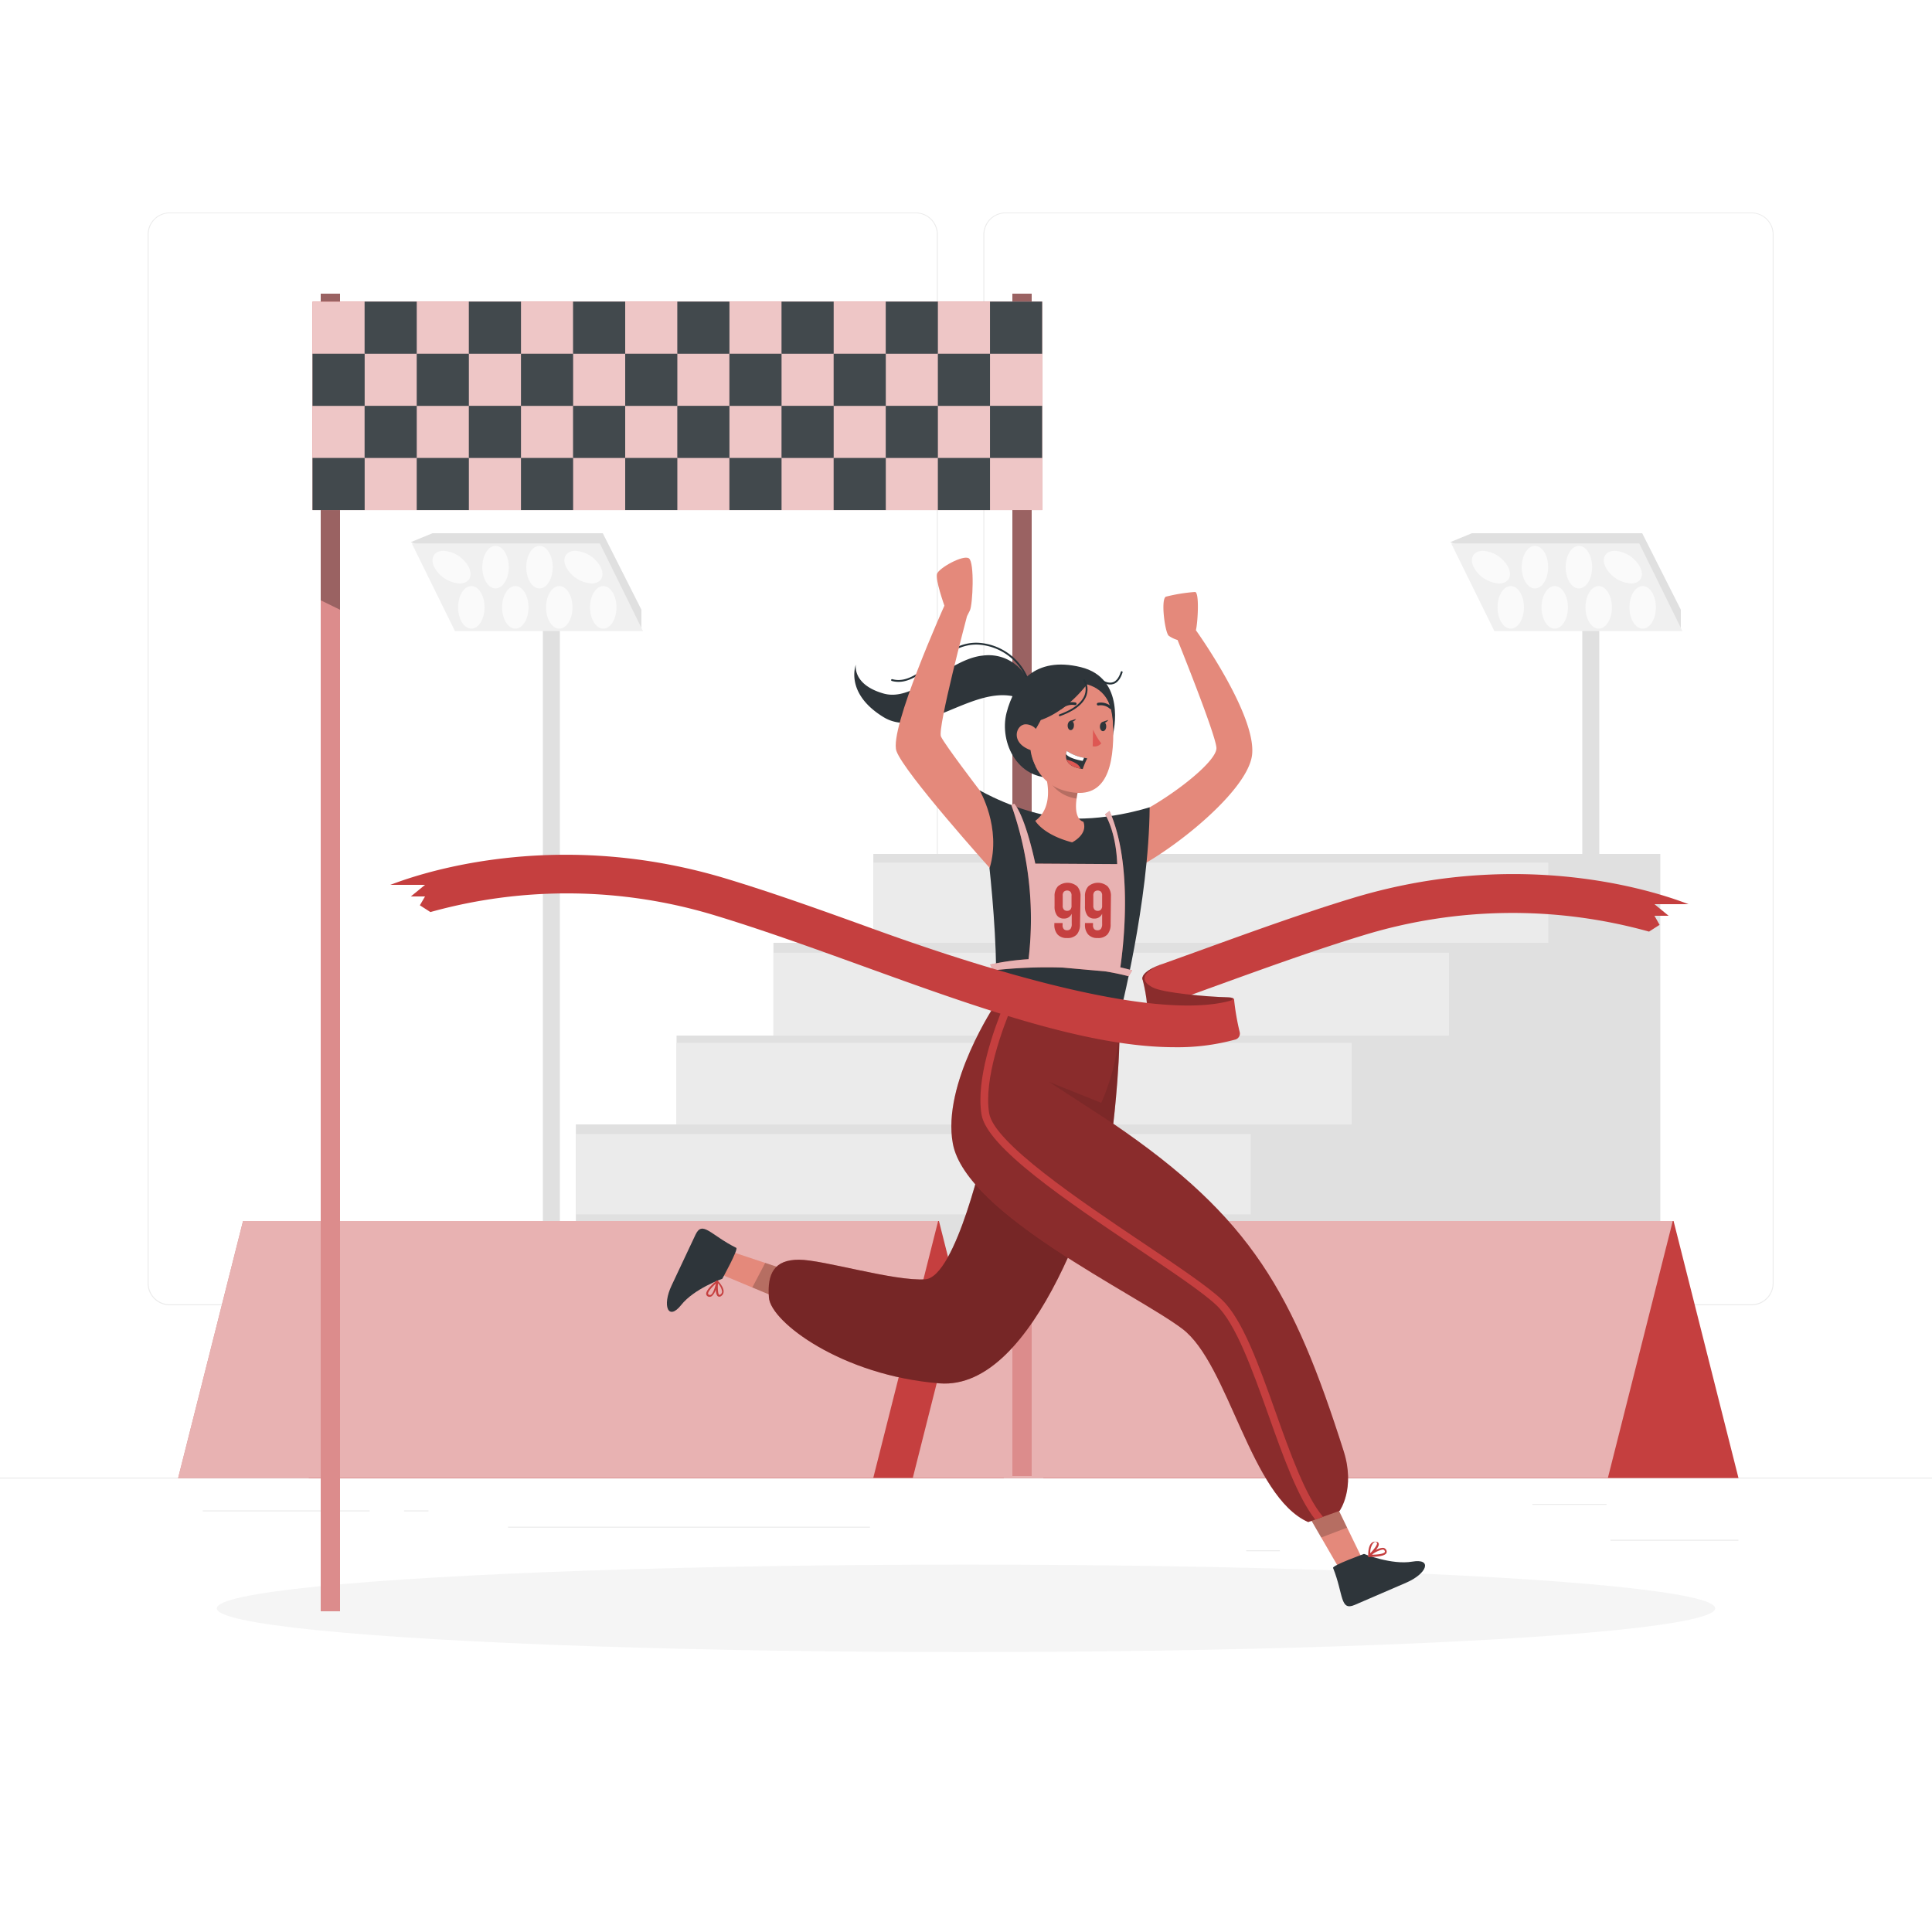
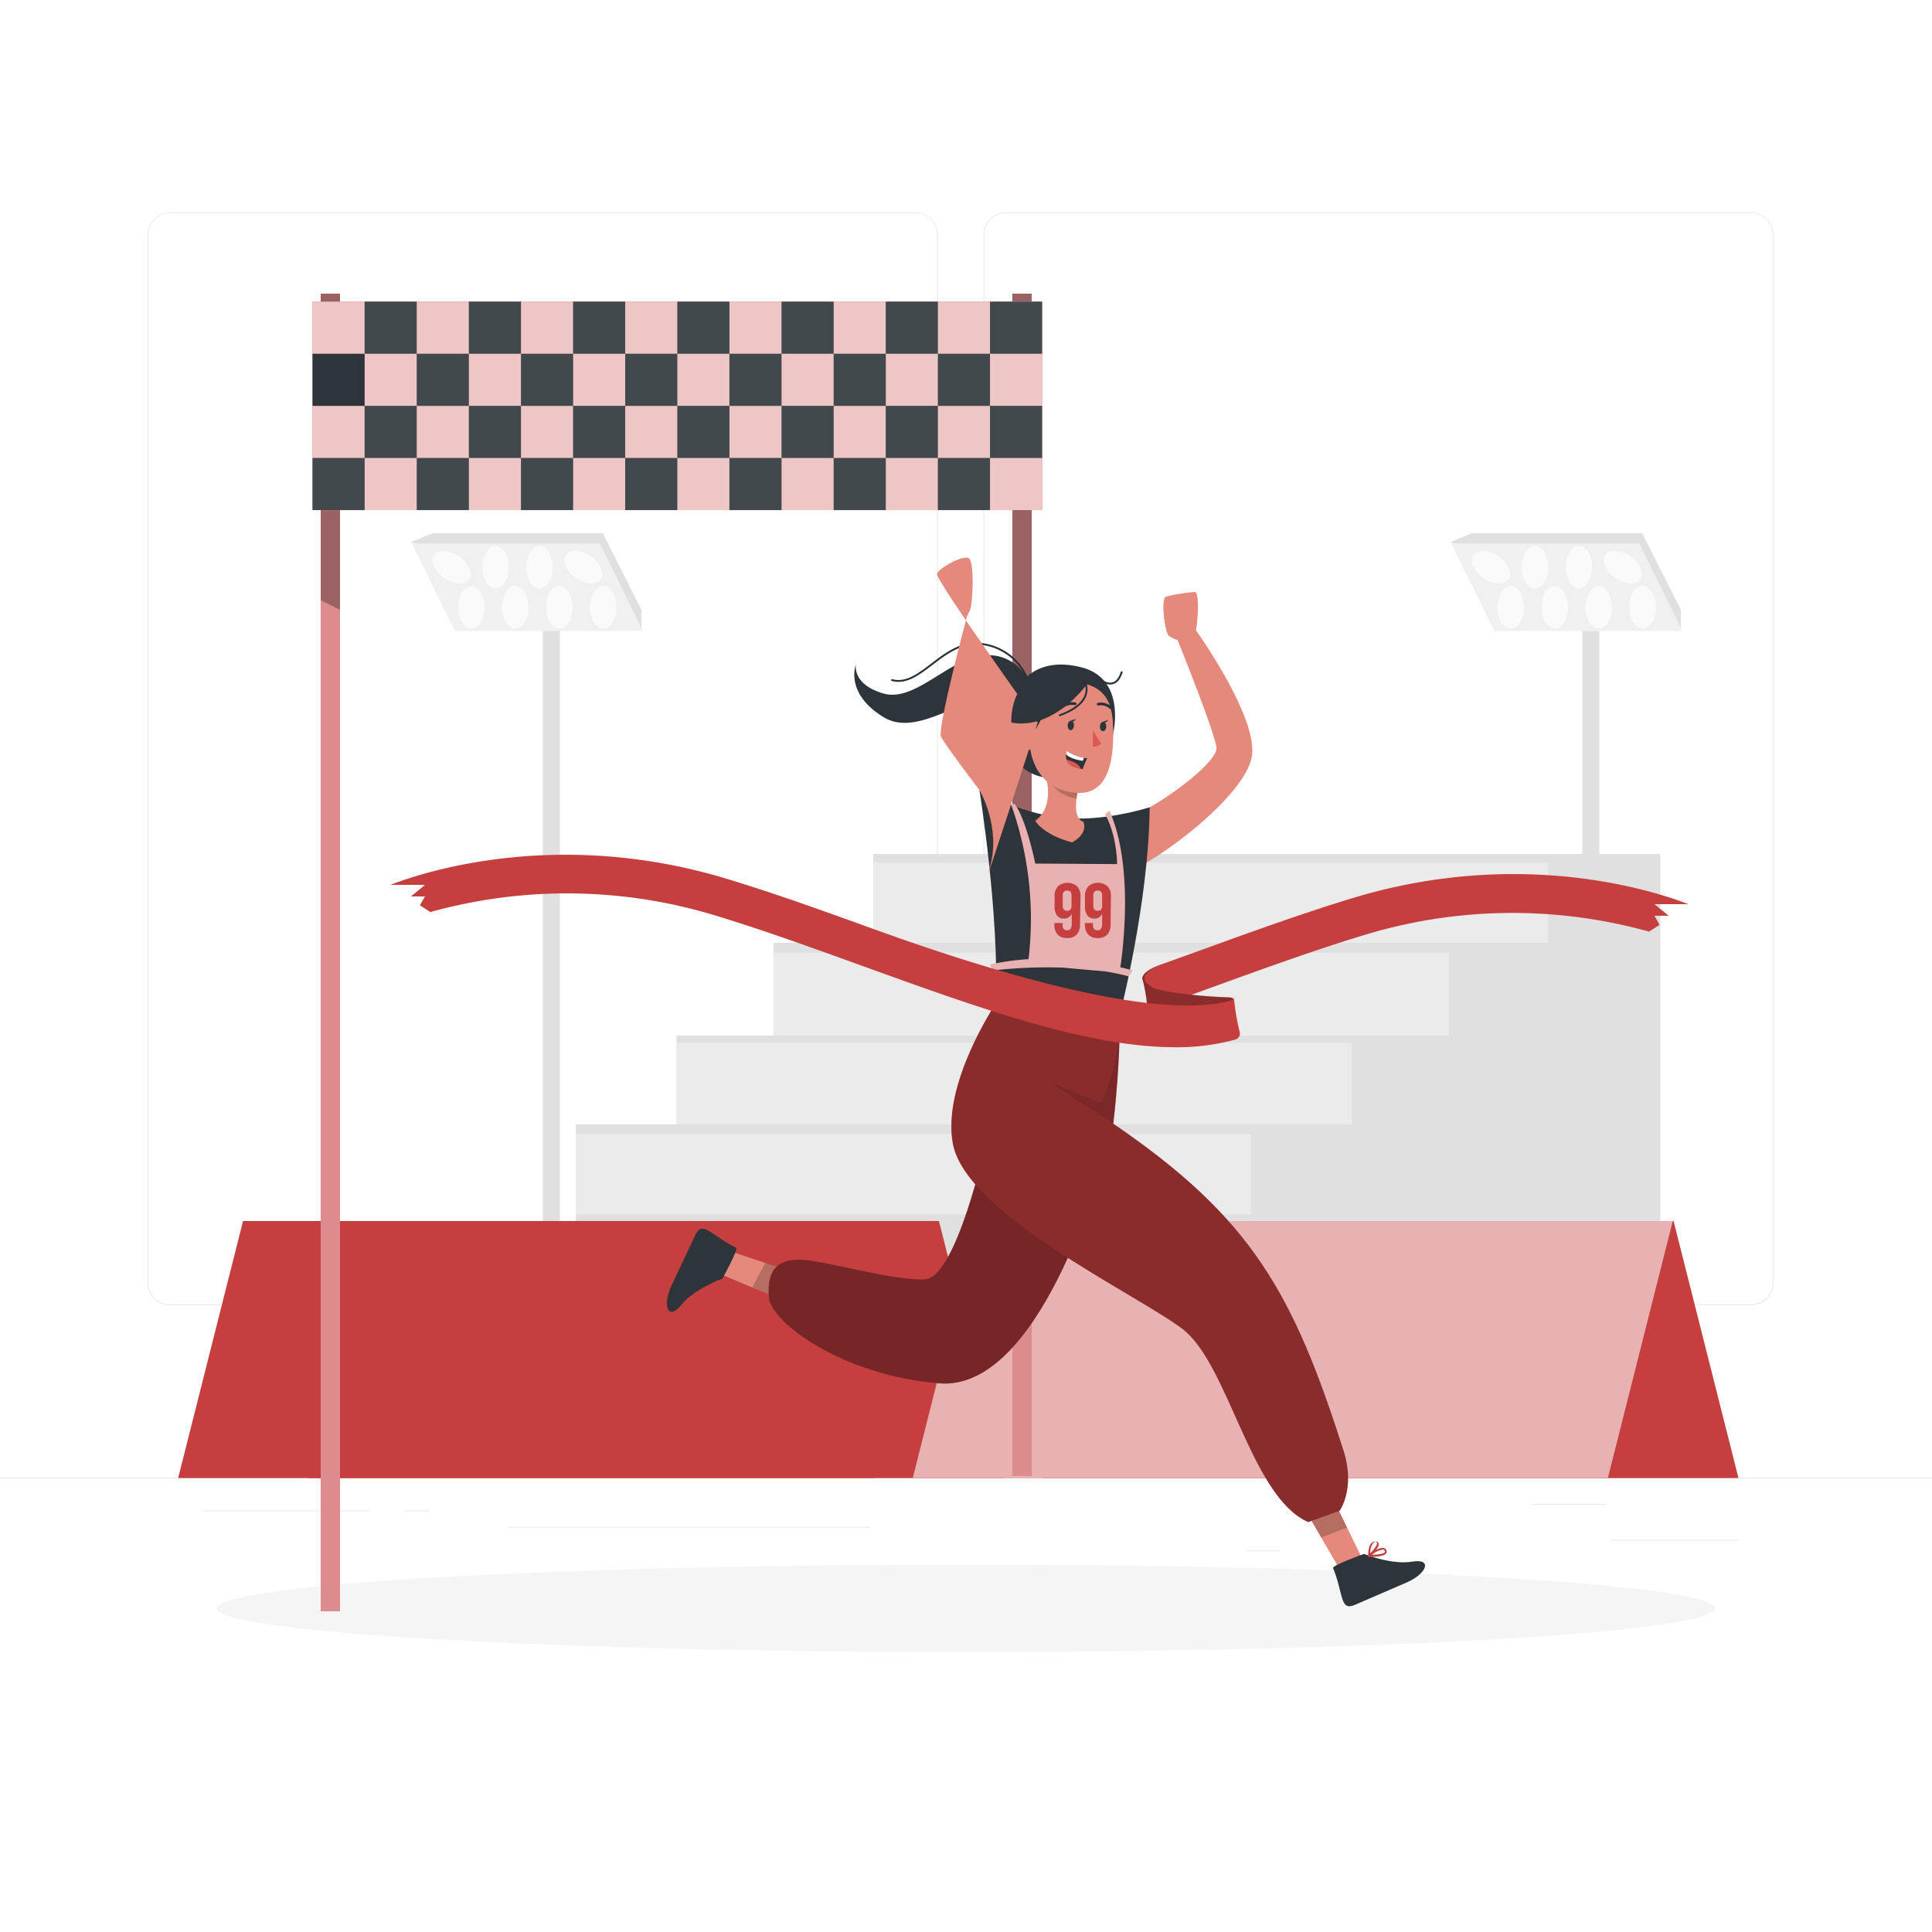
<svg xmlns="http://www.w3.org/2000/svg" class="animated" id="freepik_stories-finish-line" viewBox="0 0 500 500" version="1.1">
  <style>svg#freepik_stories-finish-line:not(.animated) .animable {opacity: 0;}svg#freepik_stories-finish-line.animated #freepik--background-complete--inject-10 {animation: 1s 1 forwards cubic-bezier(.36,-0.01,.5,1.38) zoomOut;animation-delay: 0s;}svg#freepik_stories-finish-line.animated #freepik--Shadow--inject-10 {animation: 1s 1 forwards cubic-bezier(.36,-0.01,.5,1.38) lightSpeedLeft;animation-delay: 0s;}svg#freepik_stories-finish-line.animated #freepik--Banner--inject-10 {animation: 1s 1 forwards cubic-bezier(.36,-0.01,.5,1.38) zoomIn;animation-delay: 0s;}svg#freepik_stories-finish-line.animated #freepik--Finish--inject-10 {animation: 1s 1 forwards cubic-bezier(.36,-0.01,.5,1.38) fadeIn;animation-delay: 0s;}svg#freepik_stories-finish-line.animated #freepik--Character--inject-10 {animation: 1s 1 forwards cubic-bezier(.36,-0.01,.5,1.38) lightSpeedLeft;animation-delay: 0s;}svg#freepik_stories-finish-line.animated #freepik--Ribbon--inject-10 {animation: 1s 1 forwards cubic-bezier(.36,-0.01,.5,1.38) slideUp;animation-delay: 0s;}            @keyframes zoomOut {                0% {                    opacity: 0;                    transform: scale(1.5);                }                100% {                    opacity: 1;                    transform: scale(1);                }            }                    @keyframes lightSpeedLeft {              from {                transform: translate3d(-50%, 0, 0) skewX(20deg);                opacity: 0;              }              60% {                transform: skewX(-10deg);                opacity: 1;              }              80% {                transform: skewX(2deg);              }              to {                opacity: 1;                transform: translate3d(0, 0, 0);              }            }                    @keyframes zoomIn {                0% {                    opacity: 0;                    transform: scale(0.5);                }                100% {                    opacity: 1;                    transform: scale(1);                }            }                    @keyframes fadeIn {                0% {                    opacity: 0;                }                100% {                    opacity: 1;                }            }                    @keyframes slideUp {                0% {                    opacity: 0;                    transform: translateY(30px);                }                100% {                    opacity: 1;                    transform: inherit;                }            }        </style>
  <g id="freepik--background-complete--inject-10" class="animable" style="transform-origin: 250px 228.23px;">
    <rect y="382.4" width="500" height="0.25" style="fill: rgb(235, 235, 235); transform-origin: 250px 382.525px;" id="elf5uhomtscnq" class="animable" />
    <rect x="416.78" y="398.49" width="33.12" height="0.25" style="fill: rgb(235, 235, 235); transform-origin: 433.34px 398.615px;" id="elx4ss12fusvi" class="animable" />
    <rect x="322.53" y="401.21" width="8.69" height="0.25" style="fill: rgb(235, 235, 235); transform-origin: 326.875px 401.335px;" id="el72amg6x8805" class="animable" />
    <rect x="396.59" y="389.21" width="19.19" height="0.25" style="fill: rgb(235, 235, 235); transform-origin: 406.185px 389.335px;" id="eldlnea2m8dv" class="animable" />
    <rect x="52.46" y="390.89" width="43.19" height="0.25" style="fill: rgb(235, 235, 235); transform-origin: 74.055px 391.015px;" id="elul11iizdvbj" class="animable" />
    <rect x="104.56" y="390.89" width="6.33" height="0.25" style="fill: rgb(235, 235, 235); transform-origin: 107.725px 391.015px;" id="elf6ehuu055d4" class="animable" />
    <rect x="131.47" y="395.11" width="93.68" height="0.25" style="fill: rgb(235, 235, 235); transform-origin: 178.31px 395.235px;" id="el40c447bndrm" class="animable" />
    <path d="M237,337.8H43.91a5.71,5.71,0,0,1-5.7-5.71V60.66A5.71,5.71,0,0,1,43.91,55H237a5.71,5.71,0,0,1,5.71,5.71V332.09A5.71,5.71,0,0,1,237,337.8ZM43.91,55.2a5.46,5.46,0,0,0-5.45,5.46V332.09a5.46,5.46,0,0,0,5.45,5.46H237a5.47,5.47,0,0,0,5.46-5.46V60.66A5.47,5.47,0,0,0,237,55.2Z" style="fill: rgb(235, 235, 235); transform-origin: 140.46px 196.4px;" id="elkhmfdupipw" class="animable" />
    <path d="M453.31,337.8H260.21a5.72,5.72,0,0,1-5.71-5.71V60.66A5.72,5.72,0,0,1,260.21,55h193.1A5.71,5.71,0,0,1,459,60.66V332.09A5.71,5.71,0,0,1,453.31,337.8ZM260.21,55.2a5.47,5.47,0,0,0-5.46,5.46V332.09a5.47,5.47,0,0,0,5.46,5.46h193.1a5.47,5.47,0,0,0,5.46-5.46V60.66a5.47,5.47,0,0,0-5.46-5.46Z" style="fill: rgb(235, 235, 235); transform-origin: 356.75px 196.4px;" id="elxc0ze0d90l9" class="animable" />
    <polygon points="375.31 140.31 380.93 138 425 138 435 157.8 435 163 375.31 140.31" style="fill: rgb(224, 224, 224); transform-origin: 405.155px 150.5px;" id="el21h83evlh8mi" class="animable" />
    <rect x="409.49" y="155.36" width="4.4" height="164.31" style="fill: rgb(224, 224, 224); transform-origin: 411.69px 237.515px;" id="elns2zmaf1eb8" class="animable" />
    <polygon points="435.41 163.32 386.74 163.32 375.57 140.64 424.24 140.64 435.41 163.32" style="fill: rgb(240, 240, 240); transform-origin: 405.49px 151.98px;" id="elr8xc4l3f8j9" class="animable" />
    <path d="M390.32,146.78c1.15,2.33.08,4.22-2.38,4.22a8.07,8.07,0,0,1-6.55-4.22c-1.14-2.33-.08-4.22,2.39-4.22A8,8,0,0,1,390.32,146.78Z" style="fill: rgb(250, 250, 250); transform-origin: 385.857px 146.78px;" id="el8zefe4bknbo" class="animable" />
    <g id="el3znq60uht3a">
      <ellipse cx="397.24" cy="146.78" rx="3.42" ry="5.51" style="fill: rgb(250, 250, 250); transform-origin: 397.24px 146.78px; transform: rotate(-55.196deg);" class="animable" />
    </g>
    <g id="elb6gvl1h7lp5">
      <ellipse cx="408.62" cy="146.78" rx="3.42" ry="5.51" style="fill: rgb(250, 250, 250); transform-origin: 408.62px 146.78px; transform: rotate(-55.09deg);" class="animable" />
    </g>
    <path d="M424.46,146.78c1.15,2.33.08,4.22-2.38,4.22a8.07,8.07,0,0,1-6.55-4.22c-1.14-2.33-.08-4.22,2.39-4.22A8,8,0,0,1,424.46,146.78Z" style="fill: rgb(250, 250, 250); transform-origin: 419.997px 146.78px;" id="elms314nuwsmh" class="animable" />
    <g id="elvy7spq6jxp">
      <ellipse cx="390.98" cy="157.18" rx="3.42" ry="5.51" style="fill: rgb(250, 250, 250); transform-origin: 390.98px 157.18px; transform: rotate(-55.09deg);" class="animable" />
    </g>
    <g id="elgsqtm52u0ue">
      <ellipse cx="402.36" cy="157.18" rx="3.42" ry="5.51" style="fill: rgb(250, 250, 250); transform-origin: 402.36px 157.18px; transform: rotate(-55.09deg);" class="animable" />
    </g>
    <g id="el98rse0jyaik">
      <ellipse cx="413.74" cy="157.18" rx="3.42" ry="5.51" style="fill: rgb(250, 250, 250); transform-origin: 413.74px 157.18px; transform: rotate(-55.09deg);" class="animable" />
    </g>
    <g id="el6n60tfzt3vp">
      <ellipse cx="425.12" cy="157.18" rx="3.42" ry="5.51" style="fill: rgb(250, 250, 250); transform-origin: 425.12px 157.18px; transform: rotate(-55.09deg);" class="animable" />
    </g>
    <polygon points="106.31 140.31 111.93 138 156 138 166 157.8 166 163 106.31 140.31" style="fill: rgb(224, 224, 224); transform-origin: 136.155px 150.5px;" id="ell60xo2q8kd" class="animable" />
    <rect x="140.49" y="155.36" width="4.4" height="164.31" style="fill: rgb(224, 224, 224); transform-origin: 142.69px 237.515px;" id="elel95cp2qse" class="animable" />
    <polygon points="166.41 163.32 117.74 163.32 106.57 140.64 155.24 140.64 166.41 163.32" style="fill: rgb(240, 240, 240); transform-origin: 136.49px 151.98px;" id="elewsuz9jxe2c" class="animable" />
    <path d="M121.32,146.78c1.15,2.33.08,4.22-2.38,4.22a8.07,8.07,0,0,1-6.55-4.22c-1.14-2.33-.08-4.22,2.39-4.22A8,8,0,0,1,121.32,146.78Z" style="fill: rgb(250, 250, 250); transform-origin: 116.857px 146.78px;" id="elzcl7z0v05sk" class="animable" />
    <g id="eldpyx1dfyir">
      <ellipse cx="128.24" cy="146.78" rx="3.42" ry="5.51" style="fill: rgb(250, 250, 250); transform-origin: 128.24px 146.78px; transform: rotate(-55.196deg);" class="animable" />
    </g>
    <g id="els9j4f25nu5r">
      <ellipse cx="139.62" cy="146.78" rx="3.42" ry="5.51" style="fill: rgb(250, 250, 250); transform-origin: 139.62px 146.78px; transform: rotate(-55.09deg);" class="animable" />
    </g>
    <path d="M155.46,146.78c1.15,2.33.08,4.22-2.38,4.22a8.07,8.07,0,0,1-6.55-4.22c-1.14-2.33-.08-4.22,2.39-4.22A8,8,0,0,1,155.46,146.78Z" style="fill: rgb(250, 250, 250); transform-origin: 150.997px 146.78px;" id="elynyf8xdo0wo" class="animable" />
    <g id="elia1d0ss324g">
      <ellipse cx="121.98" cy="157.18" rx="3.42" ry="5.51" style="fill: rgb(250, 250, 250); transform-origin: 121.98px 157.18px; transform: rotate(-55.09deg);" class="animable" />
    </g>
    <g id="el57u6fl37snw">
      <ellipse cx="133.36" cy="157.18" rx="3.42" ry="5.51" style="fill: rgb(250, 250, 250); transform-origin: 133.36px 157.18px; transform: rotate(-55.09deg);" class="animable" />
    </g>
    <g id="el2w4d4uqdvkd">
      <ellipse cx="144.74" cy="157.18" rx="3.42" ry="5.51" style="fill: rgb(250, 250, 250); transform-origin: 144.74px 157.18px; transform: rotate(-55.09deg);" class="animable" />
    </g>
    <g id="el4zkdhoye0b3">
      <ellipse cx="156.12" cy="157.18" rx="3.42" ry="5.51" style="fill: rgb(250, 250, 250); transform-origin: 156.12px 157.18px; transform: rotate(-55.09deg);" class="animable" />
    </g>
    <polygon points="429.69 221 226.02 221 226.02 244 200.17 244 200.17 268 175.09 268 175.09 291 149.02 291 149.02 367 429.69 367 429.69 221" style="fill: rgb(224, 224, 224); transform-origin: 289.355px 294px;" id="eltynegy2k9io" class="animable" />
    <rect x="226.02" y="223.23" width="174.67" height="20.77" style="fill: rgb(235, 235, 235); transform-origin: 313.355px 233.615px;" id="eljrxrcsu3rx" class="animable" />
    <rect x="200.17" y="246.56" width="174.82" height="21.45" style="fill: rgb(235, 235, 235); transform-origin: 287.58px 257.285px;" id="elb2sm5by9jiw" class="animable" />
    <rect x="175.09" y="269.89" width="174.73" height="21.12" style="fill: rgb(235, 235, 235); transform-origin: 262.455px 280.45px;" id="el60mtubapb3h" class="animable" />
    <rect x="149.02" y="293.5" width="174.67" height="20.77" style="fill: rgb(235, 235, 235); transform-origin: 236.355px 303.885px;" id="eloan28s2ymp" class="animable" />
  </g>
  <g id="freepik--Shadow--inject-10" class="animable" style="transform-origin: 250px 416.24px;">
    <ellipse id="freepik--path--inject-10" cx="250" cy="416.24" rx="193.89" ry="11.32" style="fill: rgb(245, 245, 245); transform-origin: 250px 416.24px;" class="animable" />
  </g>
  <g id="freepik--Banner--inject-10" class="animable" style="transform-origin: 248.01px 349.26px;">
    <polygon points="259.8 382.52 79.91 382.52 63.12 316 243 316 259.8 382.52" style="fill: rgb(197, 63, 63); transform-origin: 161.46px 349.26px;" id="elc3jflq1y8p" class="animable" />
    <polygon points="242.79 316 62.9 316 46.1 382.52 225.99 382.52 242.79 316" style="fill: rgb(197, 63, 63); transform-origin: 144.445px 349.26px;" id="el406sqtr3nt6" class="animable" />
    <g id="eligex5fdwi3e">
-       <polygon points="242.79 316 62.9 316 46.1 382.52 225.99 382.52 242.79 316" style="fill: rgb(255, 255, 255); opacity: 0.6; isolation: isolate; transform-origin: 144.445px 349.26px;" class="animable" />
-     </g>
+       </g>
    <polygon points="449.92 382.52 270.03 382.52 253.24 316 433.12 316 449.92 382.52" style="fill: rgb(197, 63, 63); transform-origin: 351.58px 349.26px;" id="elclteiftoojj" class="animable" />
    <polygon points="432.91 316 253.02 316 236.22 382.52 416.11 382.52 432.91 316" style="fill: rgb(197, 63, 63); transform-origin: 334.565px 349.26px;" id="el92fa2c23ao5" class="animable" />
    <g id="elcxo3xmuxi1w">
      <polygon points="432.91 316 253.02 316 236.22 382.52 416.11 382.52 432.91 316" style="fill: rgb(255, 255, 255); opacity: 0.6; isolation: isolate; transform-origin: 334.565px 349.26px;" class="animable" />
    </g>
  </g>
  <g id="freepik--Finish--inject-10" class="animable" style="transform-origin: 175.29px 246.5px;">
    <rect x="262" y="76" width="5" height="306" style="fill: rgb(197, 63, 63); transform-origin: 264.5px 229px;" id="eli8o8sr52vv" class="animable" />
    <g id="el0hctxu9t6xaq">
      <rect x="262" y="76" width="5" height="306" style="fill: rgb(255, 255, 255); opacity: 0.4; isolation: isolate; transform-origin: 264.5px 229px;" class="animable" />
    </g>
    <g id="elxht9nmh374s">
      <polygon points="267 76 267 247.75 262 245.31 262 76 267 76" style="opacity: 0.3; isolation: isolate; transform-origin: 264.5px 161.875px;" class="animable" />
    </g>
    <rect x="83" y="76" width="5" height="341" style="fill: rgb(197, 63, 63); transform-origin: 85.5px 246.5px;" id="elsr8rgxzg98g" class="animable" />
    <g id="elra3ebzqx8h">
      <rect x="83" y="76" width="5" height="341" style="fill: rgb(255, 255, 255); opacity: 0.4; isolation: isolate; transform-origin: 85.5px 246.5px;" class="animable" />
    </g>
    <g id="eluzidxr8u6wr">
      <polygon points="83 76 88 76 88 157.8 83 155.36 83 76" style="opacity: 0.3; isolation: isolate; transform-origin: 85.5px 116.9px;" class="animable" />
    </g>
    <rect x="80.88" y="78.06" width="188.82" height="53.95" style="fill: rgb(197, 63, 63); transform-origin: 175.29px 105.035px;" id="elj1yj7gewr8p" class="animable" />
    <g id="elrd2esp5xysd">
      <rect x="80.88" y="78.06" width="188.82" height="53.95" style="fill: rgb(255, 255, 255); opacity: 0.7; isolation: isolate; transform-origin: 175.29px 105.035px;" class="animable" />
    </g>
    <rect x="80.88" y="118.52" width="13.49" height="13.49" style="fill: rgb(46, 53, 58); transform-origin: 87.625px 125.265px;" id="elnhsws26obv" class="animable" />
    <rect x="80.88" y="91.55" width="13.49" height="13.49" style="fill: rgb(46, 53, 58); transform-origin: 87.625px 98.295px;" id="elm9so06rjmbp" class="animable" />
    <rect x="94.36" y="105.03" width="13.49" height="13.49" style="fill: rgb(46, 53, 58); transform-origin: 101.105px 111.775px;" id="elqfqc2p7htpj" class="animable" />
    <rect x="107.85" y="118.52" width="13.49" height="13.49" style="fill: rgb(46, 53, 58); transform-origin: 114.595px 125.265px;" id="ellek8wfwa7ho" class="animable" />
    <rect x="94.36" y="78.06" width="13.49" height="13.49" style="fill: rgb(46, 53, 58); transform-origin: 101.105px 84.805px;" id="elg57mmxvgae" class="animable" />
    <rect x="107.85" y="91.55" width="13.49" height="13.49" style="fill: rgb(46, 53, 58); transform-origin: 114.595px 98.295px;" id="el6abqdqzxbey" class="animable" />
    <rect x="121.34" y="105.03" width="13.49" height="13.49" style="fill: rgb(46, 53, 58); transform-origin: 128.085px 111.775px;" id="elfd21npz8ddp" class="animable" />
    <rect x="134.83" y="118.52" width="13.49" height="13.49" style="fill: rgb(46, 53, 58); transform-origin: 141.575px 125.265px;" id="el7329q1m2jxu" class="animable" />
    <rect x="121.34" y="78.06" width="13.49" height="13.49" style="fill: rgb(46, 53, 58); transform-origin: 128.085px 84.805px;" id="eldt6pssfarno" class="animable" />
    <rect x="134.83" y="91.55" width="13.49" height="13.49" style="fill: rgb(46, 53, 58); transform-origin: 141.575px 98.295px;" id="elf7ywfgxfwq" class="animable" />
    <rect x="148.31" y="105.03" width="13.49" height="13.49" style="fill: rgb(46, 53, 58); transform-origin: 155.055px 111.775px;" id="el99zanfvwppm" class="animable" />
    <rect x="161.8" y="118.52" width="13.49" height="13.49" style="fill: rgb(46, 53, 58); transform-origin: 168.545px 125.265px;" id="el8m79fyvmx3n" class="animable" />
    <rect x="148.31" y="78.06" width="13.49" height="13.49" style="fill: rgb(46, 53, 58); transform-origin: 155.055px 84.805px;" id="el19bw5gdwdgu" class="animable" />
    <rect x="161.8" y="91.55" width="13.49" height="13.49" style="fill: rgb(46, 53, 58); transform-origin: 168.545px 98.295px;" id="eldfg1jsct12d" class="animable" />
    <rect x="175.29" y="105.03" width="13.49" height="13.49" style="fill: rgb(46, 53, 58); transform-origin: 182.035px 111.775px;" id="elhg3w5o7onta" class="animable" />
    <rect x="188.77" y="118.52" width="13.49" height="13.49" style="fill: rgb(46, 53, 58); transform-origin: 195.515px 125.265px;" id="elpbzosv7kb4" class="animable" />
    <rect x="175.29" y="78.06" width="13.49" height="13.49" style="fill: rgb(46, 53, 58); transform-origin: 182.035px 84.805px;" id="eliwyxgdqu8un" class="animable" />
    <rect x="188.77" y="91.55" width="13.49" height="13.49" style="fill: rgb(46, 53, 58); transform-origin: 195.515px 98.295px;" id="eldbd7dzj1mws" class="animable" />
    <rect x="202.26" y="105.03" width="13.49" height="13.49" style="fill: rgb(46, 53, 58); transform-origin: 209.005px 111.775px;" id="elbwi2gocmbz8" class="animable" />
    <rect x="215.75" y="118.52" width="13.49" height="13.49" style="fill: rgb(46, 53, 58); transform-origin: 222.495px 125.265px;" id="el3npt5afagnj" class="animable" />
    <rect x="202.26" y="78.06" width="13.49" height="13.49" style="fill: rgb(46, 53, 58); transform-origin: 209.005px 84.805px;" id="el79j9zp10gwo" class="animable" />
    <rect x="215.75" y="91.55" width="13.49" height="13.49" style="fill: rgb(46, 53, 58); transform-origin: 222.495px 98.295px;" id="elu8ipx3qfbzc" class="animable" />
    <rect x="229.23" y="105.03" width="13.49" height="13.49" style="fill: rgb(46, 53, 58); transform-origin: 235.975px 111.775px;" id="eluzi3emnfnuc" class="animable" />
    <rect x="242.72" y="118.52" width="13.49" height="13.49" style="fill: rgb(46, 53, 58); transform-origin: 249.465px 125.265px;" id="elt7qm3zkffn" class="animable" />
    <rect x="229.23" y="78.06" width="13.49" height="13.49" style="fill: rgb(46, 53, 58); transform-origin: 235.975px 84.805px;" id="el957gvjvq1nj" class="animable" />
    <rect x="242.72" y="91.55" width="13.49" height="13.49" style="fill: rgb(46, 53, 58); transform-origin: 249.465px 98.295px;" id="eljzg28hajbz" class="animable" />
    <rect x="256.21" y="105.03" width="13.49" height="13.49" style="fill: rgb(46, 53, 58); transform-origin: 262.955px 111.775px;" id="ela7nqiv3b0ep" class="animable" />
    <rect x="256.21" y="78.06" width="13.49" height="13.49" style="fill: rgb(46, 53, 58); transform-origin: 262.955px 84.805px;" id="elbj9mbnszr7o" class="animable" />
    <g id="eltajn0mubul">
      <g style="opacity: 0.1; isolation: isolate; transform-origin: 175.29px 105.035px;" class="animable">
        <rect x="80.88" y="118.52" width="13.49" height="13.49" style="fill: rgb(255, 255, 255); transform-origin: 87.625px 125.265px;" id="eldnbqk9dmlem" class="animable" />
-         <rect x="80.88" y="91.55" width="13.49" height="13.49" style="fill: rgb(255, 255, 255); transform-origin: 87.625px 98.295px;" id="elwfm607fzqv" class="animable" />
        <rect x="94.36" y="105.03" width="13.49" height="13.49" style="fill: rgb(255, 255, 255); transform-origin: 101.105px 111.775px;" id="el5ypcrwkyjdx" class="animable" />
        <rect x="107.85" y="118.52" width="13.49" height="13.49" style="fill: rgb(255, 255, 255); transform-origin: 114.595px 125.265px;" id="elwpgl5mi8bco" class="animable" />
        <rect x="94.36" y="78.06" width="13.49" height="13.49" style="fill: rgb(255, 255, 255); transform-origin: 101.105px 84.805px;" id="elizr0b82vpum" class="animable" />
        <rect x="107.85" y="91.55" width="13.49" height="13.49" style="fill: rgb(255, 255, 255); transform-origin: 114.595px 98.295px;" id="eli8b2q9nlwsh" class="animable" />
        <rect x="121.34" y="105.03" width="13.49" height="13.49" style="fill: rgb(255, 255, 255); transform-origin: 128.085px 111.775px;" id="elvdiim2ud1xf" class="animable" />
        <rect x="134.83" y="118.52" width="13.49" height="13.49" style="fill: rgb(255, 255, 255); transform-origin: 141.575px 125.265px;" id="eld7g9zfx1pi" class="animable" />
        <rect x="121.34" y="78.06" width="13.49" height="13.49" style="fill: rgb(255, 255, 255); transform-origin: 128.085px 84.805px;" id="elfkkrsnj0k3" class="animable" />
        <rect x="134.83" y="91.55" width="13.49" height="13.49" style="fill: rgb(255, 255, 255); transform-origin: 141.575px 98.295px;" id="elkc9oi887i8c" class="animable" />
        <rect x="148.31" y="105.03" width="13.49" height="13.49" style="fill: rgb(255, 255, 255); transform-origin: 155.055px 111.775px;" id="elfkw06i0mjw" class="animable" />
        <rect x="161.8" y="118.52" width="13.49" height="13.49" style="fill: rgb(255, 255, 255); transform-origin: 168.545px 125.265px;" id="elgbn9ac3mwvo" class="animable" />
        <rect x="148.31" y="78.06" width="13.49" height="13.49" style="fill: rgb(255, 255, 255); transform-origin: 155.055px 84.805px;" id="elaeceuslsclc" class="animable" />
        <rect x="161.8" y="91.55" width="13.49" height="13.49" style="fill: rgb(255, 255, 255); transform-origin: 168.545px 98.295px;" id="ela0ir2v54thd" class="animable" />
        <rect x="175.29" y="105.03" width="13.49" height="13.49" style="fill: rgb(255, 255, 255); transform-origin: 182.035px 111.775px;" id="el0qg4gvty3lea" class="animable" />
        <rect x="188.77" y="118.52" width="13.49" height="13.49" style="fill: rgb(255, 255, 255); transform-origin: 195.515px 125.265px;" id="elrgyx3u3kz5l" class="animable" />
        <rect x="175.29" y="78.06" width="13.49" height="13.49" style="fill: rgb(255, 255, 255); transform-origin: 182.035px 84.805px;" id="ell7pe6y1bj8" class="animable" />
        <rect x="188.77" y="91.55" width="13.49" height="13.49" style="fill: rgb(255, 255, 255); transform-origin: 195.515px 98.295px;" id="elpv643e6nrzf" class="animable" />
        <rect x="202.26" y="105.03" width="13.49" height="13.49" style="fill: rgb(255, 255, 255); transform-origin: 209.005px 111.775px;" id="eldf6fkoqw1f" class="animable" />
        <rect x="215.75" y="118.52" width="13.49" height="13.49" style="fill: rgb(255, 255, 255); transform-origin: 222.495px 125.265px;" id="elu7x43bdnlid" class="animable" />
        <rect x="202.26" y="78.06" width="13.49" height="13.49" style="fill: rgb(255, 255, 255); transform-origin: 209.005px 84.805px;" id="elhhzxa06vf2m" class="animable" />
        <rect x="215.75" y="91.55" width="13.49" height="13.49" style="fill: rgb(255, 255, 255); transform-origin: 222.495px 98.295px;" id="elgumuphsi7a4" class="animable" />
        <rect x="229.23" y="105.03" width="13.49" height="13.49" style="fill: rgb(255, 255, 255); transform-origin: 235.975px 111.775px;" id="elj36idq1srdo" class="animable" />
        <rect x="242.72" y="118.52" width="13.49" height="13.49" style="fill: rgb(255, 255, 255); transform-origin: 249.465px 125.265px;" id="el4a1gjulx3jp" class="animable" />
        <rect x="229.23" y="78.06" width="13.49" height="13.49" style="fill: rgb(255, 255, 255); transform-origin: 235.975px 84.805px;" id="el3tneb4je5op" class="animable" />
        <rect x="242.72" y="91.55" width="13.49" height="13.49" style="fill: rgb(255, 255, 255); transform-origin: 249.465px 98.295px;" id="elm3cni8t06m" class="animable" />
        <rect x="256.21" y="105.03" width="13.49" height="13.49" style="fill: rgb(255, 255, 255); transform-origin: 262.955px 111.775px;" id="eluqckurqqzr" class="animable" />
        <rect x="256.21" y="78.06" width="13.49" height="13.49" style="fill: rgb(255, 255, 255); transform-origin: 262.955px 84.805px;" id="elk8pvjmyjlf" class="animable" />
      </g>
    </g>
  </g>
  <g id="freepik--Character--inject-10" class="animable" style="transform-origin: 270.698px 280.012px;">
    <path d="M266,176a11.19,11.19,0,0,0-11.52-6.35c-9,.83-17.67,12.16-25.83,9.83S221.5,172,221.5,172s-3,7.39,7.17,13.6,24-9.46,35.48-4.8Z" style="fill: rgb(46, 53, 58); transform-origin: 243.543px 178.32px;" id="el344bxwyanz8" class="animable" />
    <path d="M266,176a14.65,14.65,0,0,0-12.52-9.39c-9.62-.75-15.25,11.41-22.62,9.39" style="fill: none; stroke: rgb(38, 50, 56); stroke-linecap: round; stroke-linejoin: round; stroke-width: 0.48px; transform-origin: 248.43px 171.402px;" id="el8cwikdbnius" class="animable" />
    <path d="M288.12,189.65s3.42-14.12-8.43-17-17.19,4.1-19.19,11.79,3,18.4,13.77,16.63S287.69,193,288.12,189.65Z" style="fill: rgb(46, 53, 58); transform-origin: 274.323px 186.626px;" id="el2t4mo6aa0pq" class="animable" />
    <path d="M292.51,211.59c9.74-4.53,22.54-14.45,22.3-18.06s-10.06-27.9-10.06-27.9a7.65,7.65,0,0,1-2.26-1.08c-1-.72-2.17-9.66-.72-10.14a44.09,44.09,0,0,1,7.49-1.21c1.2,0,.72,8,.24,9.9,0,0,15.58,21.72,14.55,32.12s-25.18,28.47-33.63,31S292.51,211.59,292.51,211.59Z" style="fill: rgb(228, 137, 123); transform-origin: 305.619px 189.837px;" id="eli8lm3qbm367" class="animable" />
    <polygon points="186.81 329.9 189.57 324.02 198.2 326.9 206.12 329.56 203.98 337.07 194.88 333.28 186.81 329.9" style="fill: rgb(228, 137, 123); transform-origin: 196.465px 330.545px;" id="el7gw7ky0rnqa" class="animable" />
    <path d="M190.54,322.94c.64.32-3.61,8-3.61,8s-7.29,2.56-10.64,6.79-5,.23-2.46-5.09L180,319.53C181.79,315.75,183.89,319.63,190.54,322.94Z" style="fill: rgb(46, 53, 58); transform-origin: 181.6px 328.738px;" id="elx1vkjuz3yl7" class="animable" />
    <path d="M183.72,335.61a.55.55,0,0,1-.18,0,.84.84,0,0,1-.76-.59c-.28-1.1,2.2-3.2,2.7-3.61a.19.19,0,0,1,.1-.05h0s0,0,0,0h0a.34.34,0,0,1,.14.05h0l0,0h0c.07.07,1.61,1.61,1.55,2.9a1.37,1.37,0,0,1-.51,1,.8.8,0,0,1-.92.2c-.4-.22-.56-1-.6-1.79a3.62,3.62,0,0,1-1,1.69A1,1,0,0,1,183.72,335.61Zm1.55-3.43c-1.05.94-2.17,2.19-2,2.71,0,0,.05.18.4.25a.5.5,0,0,0,.38-.1C184.61,334.62,185.05,333.16,185.27,332.18Zm.54-.07c-.11,1.39,0,2.82.33,3,.1.06.29-.08.39-.16a.9.9,0,0,0,.35-.68A3.92,3.92,0,0,0,185.81,332.11Z" style="fill: rgb(197, 63, 63); transform-origin: 185.015px 333.489px;" id="elw8r1503w5no" class="animable" />
    <g id="elhvmyhlc05b">
      <polygon points="194.7 333.19 198.04 326.83 206.04 329.52 203.94 337.05 194.7 333.19" style="opacity: 0.2; isolation: isolate; transform-origin: 200.37px 331.94px;" class="animable" />
    </g>
    <path d="M288.12,290.82c-3.62,15.68-19.81,69.19-45,67.19S199.5,342.15,199,335.83s1.44-9.8,7.72-9.82,24.71,5.64,32.74,5.07S255,296.41,255,296.41Z" style="fill: rgb(197, 63, 63); transform-origin: 243.523px 324.442px;" id="el9k8l5ill61" class="animable" />
    <g id="el4xdiweciqta">
      <path d="M288.12,290.82c-3.62,15.68-19.81,69.19-45,67.19S199.5,342.15,199,335.83s1.44-9.8,7.72-9.82,24.71,5.64,32.74,5.07S255,296.41,255,296.41Z" style="opacity: 0.4; isolation: isolate; transform-origin: 243.523px 324.442px;" class="animable" />
    </g>
    <polygon points="352.37 403.04 346.4 405.62 341.84 397.74 337.66 390.51 344.24 386.3 348.54 395.16 352.37 403.04" style="fill: rgb(228, 137, 123); transform-origin: 345.015px 395.96px;" id="elmufyjgrosar" class="animable" />
    <path d="M345,405.79c-.27-.66,8-3.64,8-3.64s7.15,2.91,12.47,2,3.87,3.11-1.53,5.44l-13.34,5.76C346.76,417,347.75,412.67,345,405.79Z" style="fill: rgb(46, 53, 58); transform-origin: 356.898px 408.926px;" id="eloymqzscis7" class="animable" />
    <path d="M355,402.91a5.6,5.6,0,0,0-.61.09h-.13a.68.68,0,0,1-.21-.11v-.08a.08.08,0,0,0,0-.06s0,0,0-.06h0s.05-.06.05-.09h0c0-.09-.11-2.27.79-3.2a1.33,1.33,0,0,1,1.07-.42q.68,0,.84.45c.16.43-.23,1.1-.74,1.74a3.68,3.68,0,0,1,1.9-.59,1,1,0,0,1,.67.36.93.93,0,0,1,.18,1C358.33,402.75,356.12,402.91,355,402.91Zm2.8-1.88a6.36,6.36,0,0,0-2.73,1.32c1.41,0,3.08-.21,3.33-.68,0,0,.08-.17-.13-.45a.47.47,0,0,0-.36-.18Zm-1.87-2c-.27,0-.49.31-.67.5a4.1,4.1,0,0,0-.63,2.44c1-1,1.88-2.26,1.74-2.63a.6.6,0,0,0-.4-.31Z" style="fill: rgb(197, 63, 63); transform-origin: 356.467px 400.988px;" id="el5sgvyyo70l7" class="animable" />
    <g id="elq2etxh8aa1">
      <polygon points="348.62 395.35 341.91 397.91 337.69 390.59 344.26 386.34 348.62 395.35" style="opacity: 0.2; isolation: isolate; transform-origin: 343.155px 392.125px;" class="animable" />
    </g>
    <path d="M257.71,259.72s-14,20.78-11.11,36.26C250,314.25,294,334.82,306,343.91s17.62,43.42,32.56,50l8.13-2.91s4.14-5.72,1.05-15.45c-13-40.8-23.74-60.3-59.62-84.73,0,0,2.36-19.78,1.37-29.8Z" style="fill: rgb(197, 63, 63); transform-origin: 297.546px 326.815px;" id="elriswy80dto" class="animable" />
    <g id="elmkm8zwszdfg">
      <path d="M257.71,259.72s-14,20.78-11.11,36.26C250,314.25,294,334.82,306,343.91s17.62,43.42,32.56,50l8.13-2.91s4.14-5.72,1.05-15.45c-13-40.8-23.74-60.3-59.62-84.73,0,0,2.36-19.78,1.37-29.8Z" style="opacity: 0.3; isolation: isolate; transform-origin: 297.546px 326.815px;" class="animable" />
    </g>
-     <path d="M342.38,392.54l-2,.72c-4.54-5.78-8.25-16.2-12.14-27.14-4.13-11.59-8.4-23.57-13.43-28.33-3.5-3.31-11.26-8.52-20.25-14.56-18.35-12.33-39.16-26.3-40.55-34.82-1.47-9.06,3.16-22,5.93-28.6l2.14.09c-2.63,6.23-7.53,19.41-6.09,28.19,1.25,7.66,23.46,22.59,39.68,33.48,9.07,6.09,16.89,11.34,20.52,14.77,5.37,5.09,9.53,16.75,13.93,29.11C333.92,376.12,337.84,387.13,342.38,392.54Z" style="fill: rgb(197, 63, 63); transform-origin: 298.054px 326.535px;" id="el0vsvyrp0zugc" class="animable" />
    <g id="elb3fxnosvadr">
      <path d="M288.12,290.82S280.75,286,271.5,280L285,285.41a55.44,55.44,0,0,0,4.71-19.48A236.85,236.85,0,0,1,288.12,290.82Z" style="opacity: 0.1; isolation: isolate; transform-origin: 280.605px 278.375px;" class="animable" />
    </g>
    <path d="M257.71,259.72l32,3.28s7.63-29.4,7.82-54.08c0,0-12.26,4-23.28,2.66s-20.77-7.08-20.77-7.08S258.67,236.69,257.71,259.72Z" style="fill: rgb(46, 53, 58); transform-origin: 275.505px 233.75px;" id="elecvsz9qz10d" class="animable" />
    <path d="M277.46,218c-7.62-2-9.53-5.58-9.53-5.58,5.51-4,2.45-12.57,2.45-12.57l9.11,2.93a26.07,26.07,0,0,0-.87,3.88c-.79,5.65,1.76,6,1.76,6C281.62,216,277.46,218,277.46,218Z" style="fill: rgb(228, 137, 123); transform-origin: 274.27px 208.925px;" id="elqyzhfocu4q" class="animable" />
    <g id="elh8qmhacyx0p">
      <path d="M279.49,202.78a26.07,26.07,0,0,0-.87,3.88c-6.3-.81-8.24-6.81-8.24-6.81Z" style="opacity: 0.2; isolation: isolate; transform-origin: 274.935px 203.255px;" class="animable" />
    </g>
    <path d="M277.66,176.05c8.16.59,10.47,5.15,10.46,13.6,0,10.57-2.88,17.87-12.93,14.89C261.55,200.48,264.1,175.07,277.66,176.05Z" style="fill: rgb(228, 137, 123); transform-origin: 277.129px 190.617px;" id="elkubhfcc7npl" class="animable" />
    <path d="M282.88,188.82a16.91,16.91,0,0,0,2.13,3.55,2.26,2.26,0,0,1-2.22.77Z" style="fill: rgb(222, 87, 83); transform-origin: 283.9px 191.006px;" id="elklzfh5dvsw" class="animable" />
    <path d="M277.93,187.79c0,.67-.42,1.19-.87,1.17s-.78-.58-.75-1.25.42-1.2.87-1.18S278,187.11,277.93,187.79Z" style="fill: rgb(46, 53, 58); transform-origin: 277.123px 187.745px;" id="elhpbw3lrnr" class="animable" />
    <path d="M277,186.55l1.49-.5S277.69,187.25,277,186.55Z" style="fill: rgb(46, 53, 58); transform-origin: 277.745px 186.41px;" id="elu4prlrfqq9h" class="animable" />
    <path d="M286.29,188.05c0,.68-.43,1.2-.87,1.18s-.79-.58-.76-1.25.43-1.2.87-1.18S286.32,187.38,286.29,188.05Z" style="fill: rgb(46, 53, 58); transform-origin: 285.475px 188.015px;" id="eljvpeeb9ai8" class="animable" />
    <path d="M285.35,186.82l1.48-.5S286.05,187.51,285.35,186.82Z" style="fill: rgb(46, 53, 58); transform-origin: 286.09px 186.678px;" id="el2fxw7d766fm" class="animable" />
    <path d="M278.26,182.14a4.27,4.27,0,0,0-3.63,1" style="fill: none; stroke: rgb(38, 50, 56); stroke-linecap: round; stroke-linejoin: round; stroke-width: 0.696px; transform-origin: 276.445px 182.602px;" id="el0m2ml0itvwn" class="animable" />
    <path d="M284.21,182.23a3.84,3.84,0,0,1,3.21.9" style="fill: none; stroke: rgb(38, 50, 56); stroke-linecap: round; stroke-linejoin: round; stroke-width: 0.696px; transform-origin: 285.815px 182.65px;" id="ell61dlg27a0p" class="animable" />
    <path d="M281.37,196.27a19.93,19.93,0,0,0-1.16,2.76,4.34,4.34,0,0,1-.52-.09c-2.36-.41-3.32-1.38-3.67-2.33a3.25,3.25,0,0,1-.13-1.45,2.92,2.92,0,0,1,.21-.81,11.4,11.4,0,0,0,4.46,1.76C281.05,196.22,281.37,196.27,281.37,196.27Z" style="fill: rgb(46, 53, 58); transform-origin: 278.615px 196.69px;" id="elyfyudjft8nf" class="animable" />
    <path d="M280.56,196.11l-.36.81c-2.22-.39-3.73-1-4.31-1.76a2.92,2.92,0,0,1,.21-.81A11.4,11.4,0,0,0,280.56,196.11Z" style="fill: rgb(255, 255, 255); transform-origin: 278.225px 195.635px;" id="elo7wg8sk0jha" class="animable" />
    <path d="M279.69,198.94c-2.36-.41-3.32-1.38-3.67-2.33a7.62,7.62,0,0,1,2.53,1A2.85,2.85,0,0,1,279.69,198.94Z" style="fill: rgb(222, 87, 83); transform-origin: 277.855px 197.775px;" id="el24eryk1hkov" class="animable" />
    <path d="M267.74,189.16s4.3-6.43,4.1-11.65c0,0,16.65-5.44,16.26,11,0,0,2.64-14.47-11.37-15.81s-15.43,19.2-8.63,25.84C268.1,198.58,265.08,193.18,267.74,189.16Z" style="fill: rgb(46, 53, 58); transform-origin: 276.223px 185.589px;" id="elxjba0vsx8fl" class="animable" />
    <path d="M269,191a3.59,3.59,0,0,0-3.62-3.55c-2.55.09-4.13,5.2,2.07,6.9C268.29,194.57,268.87,193.73,269,191Z" style="fill: rgb(228, 137, 123); transform-origin: 266.066px 190.917px;" id="elohy3114nym" class="animable" />
-     <path d="M253.5,204.5s5.74,9.65,2.63,20.12c0,0-22.13-24.63-24.13-30.25s12.41-37.62,12.41-37.62S242,150,242.5,148.5s6.75-5,8.25-4,1,12,.25,13.5l-.75,1.5s-7.7,29-6.73,31.11S253.5,204.5,253.5,204.5Z" style="fill: rgb(228, 137, 123); transform-origin: 244.432px 184.472px;" id="el9zrmortmgrs" class="animable" />
+     <path d="M253.5,204.5s5.74,9.65,2.63,20.12s12.41-37.62,12.41-37.62S242,150,242.5,148.5s6.75-5,8.25-4,1,12,.25,13.5l-.75,1.5s-7.7,29-6.73,31.11S253.5,204.5,253.5,204.5Z" style="fill: rgb(228, 137, 123); transform-origin: 244.432px 184.472px;" id="el9zrmortmgrs" class="animable" />
    <path d="M282.13,176s-8.76,13.12-20.39,11c0,0-.57-9.94,7.21-12.12A17.63,17.63,0,0,1,282.13,176Z" style="fill: rgb(46, 53, 58); transform-origin: 271.93px 180.663px;" id="elndrzwugmejl" class="animable" />
    <path d="M280.56,176s3.65,5.48-6.29,9.11" style="fill: none; stroke: rgb(38, 50, 56); stroke-linecap: round; stroke-linejoin: round; stroke-width: 0.48px; transform-origin: 277.742px 180.555px;" id="el3vofkgdoaww" class="animable" />
    <path d="M284.37,175.61s4.19,3.84,5.92-1.66" style="fill: none; stroke: rgb(38, 50, 56); stroke-linecap: round; stroke-linejoin: round; stroke-width: 0.48px; transform-origin: 287.33px 175.432px;" id="elhrqzw5ujad" class="animable" />
    <path d="M292.09,252.66l.91-1.53s-1.12-.34-3.06-.79c.82-5.59,3.33-26.74-2.8-40.46l-1.14.87s2.84,4.35,3.13,12.88l-21.2-.13s-2.43-11.87-5.44-15.52l-.76.35a88.34,88.34,0,0,1,4.46,39.91,62,62,0,0,0-9.94,1.39l.81,1.5a123.63,123.63,0,0,1,18-.72l11.14,1C288.17,251.75,290.16,252.15,292.09,252.66Z" style="fill: rgb(197, 63, 63); transform-origin: 274.625px 230.32px;" id="el2g3th7wbi16" class="animable" />
    <g id="elkjey7zwxfjg">
      <path d="M292.09,252.66l.91-1.53s-1.12-.34-3.06-.79c.82-5.59,3.33-26.74-2.8-40.46l-1.14.87s2.84,4.35,3.13,12.88l-21.2-.13s-2.43-11.87-5.44-15.52l-.76.35a88.34,88.34,0,0,1,4.46,39.91,62,62,0,0,0-9.94,1.39l.81,1.5a123.63,123.63,0,0,1,18-.72l11.14,1C288.17,251.75,290.16,252.15,292.09,252.66Z" style="fill: rgb(255, 255, 255); opacity: 0.6; isolation: isolate; transform-origin: 274.625px 230.32px;" class="animable" />
    </g>
    <path d="M279.51,239.12a4,4,0,0,1-.82,2.71,3.21,3.21,0,0,1-2.54.93,3.13,3.13,0,0,1-2.45-.91,3.73,3.73,0,0,1-.83-2.61v-.36H275v.5a1.46,1.46,0,0,0,.31,1.07,1.11,1.11,0,0,0,.83.31,1.13,1.13,0,0,0,.9-.36,2.12,2.12,0,0,0,.32-1.36v-2.56a2.07,2.07,0,0,1-2,1.24,2.13,2.13,0,0,1-1.83-.82,3.91,3.91,0,0,1-.61-2.38V232a3.68,3.68,0,0,1,.86-2.61,3.83,3.83,0,0,1,5,0,3.68,3.68,0,0,1,.86,2.61Zm-3.34-3.4a1.11,1.11,0,0,0,.83-.31,1.46,1.46,0,0,0,.31-1.07v-2.52a1.44,1.44,0,0,0-.31-1.06,1.3,1.3,0,0,0-1.66,0,1.44,1.44,0,0,0-.31,1.06v2.52a1.46,1.46,0,0,0,.31,1.07A1.11,1.11,0,0,0,276.17,235.72Z" style="fill: rgb(197, 63, 63); transform-origin: 276.255px 235.616px;" id="elrye4iymt4ip" class="animable" />
    <path d="M287.43,239.12a4,4,0,0,1-.82,2.71,3.21,3.21,0,0,1-2.54.93,3.13,3.13,0,0,1-2.45-.91,3.73,3.73,0,0,1-.83-2.61v-.36h2.08v.5a1.46,1.46,0,0,0,.31,1.07,1.11,1.11,0,0,0,.83.31,1.13,1.13,0,0,0,.9-.36,2.12,2.12,0,0,0,.32-1.36v-2.56a2.07,2.07,0,0,1-2,1.24,2.13,2.13,0,0,1-1.83-.82,3.91,3.91,0,0,1-.61-2.38V232a3.68,3.68,0,0,1,.86-2.61,3.83,3.83,0,0,1,5,0,3.68,3.68,0,0,1,.86,2.61Zm-3.34-3.4a1.11,1.11,0,0,0,.83-.31,1.46,1.46,0,0,0,.31-1.07v-2.52a1.44,1.44,0,0,0-.31-1.06,1.3,1.3,0,0,0-1.66,0,1.44,1.44,0,0,0-.31,1.06v2.52a1.46,1.46,0,0,0,.31,1.07A1.11,1.11,0,0,0,284.09,235.72Z" style="fill: rgb(197, 63, 63); transform-origin: 284.149px 235.616px;" id="eledk9kqus0a" class="animable" />
  </g>
  <g id="freepik--Ribbon--inject-10" class="animable" style="transform-origin: 269px 246.118px;">
    <path d="M437,234c-2-.66-39-16.11-86.9-1.59-12.45,3.77-25.65,8.54-38.41,13.16l-10.38,3.74c-1.94.69-5.37,2-5.66,4l3.14,7.54c6.44-2.24,9.69-3.46,16.3-5.85,12.64-4.57,25.72-9.3,37.92-13a131.67,131.67,0,0,1,73.76-.9l2.73-1.75L428.17,237h3.67l-3.67-3H437Z" style="fill: rgb(197, 63, 63); transform-origin: 366.325px 243.53px;" id="elymscbyf3z6" class="animable" />
    <path d="M296.83,263s16.92.78,22.34,3.83l.16-8.2s-.08-.5-1.61-.53c-5.22-.11-16.67-1.13-19.37-2.54-6.14-3.19,2.8-6.2,2.8-6.2s-5.65,1.77-5.5,3.91C295.65,253.27,297.33,259.42,296.83,263Z" style="fill: rgb(197, 63, 63); transform-origin: 307.489px 258.095px;" id="elzsq8uwmros" class="animable" />
    <g id="elqid7d68ho7">
      <path d="M296.83,263s16.92.78,22.34,3.83l.16-8.2s-.08-.5-1.61-.53c-5.22-.11-16.67-1.13-19.37-2.54-6.14-3.19,2.8-6.2,2.8-6.2s-5.65,1.77-5.5,3.91C295.65,253.27,297.33,259.42,296.83,263Z" style="opacity: 0.3; isolation: isolate; transform-origin: 307.489px 258.095px;" class="animable" />
    </g>
    <path d="M320.84,267.13a1.6,1.6,0,0,1-1.1,1.89,56.25,56.25,0,0,1-15.67,2c-22.72,0-51.21-10.3-81-21.08-12.64-4.57-25.72-9.3-37.92-13a131.67,131.67,0,0,0-73.76-.9l-2.73-1.75L110,232h-3.67l3.67-3h-9c2-.66,39.07-16.11,87-1.59,12.46,3.77,25.7,8.54,38.46,13.16,34.6,12.52,73.25,23.26,91.6,18.51,1.17-.3,1.06-.62.76-.79a1.5,1.5,0,0,0-.48-.14c.88.05,1,.4,1.06.72A63,63,0,0,0,320.84,267.13Z" style="fill: rgb(197, 63, 63); transform-origin: 210.94px 246.118px;" id="elle8cn1z29h" class="animable" />
  </g>
  <defs>
    <filter id="active" height="200%">
      <feMorphology in="SourceAlpha" result="DILATED" operator="dilate" radius="2" />
      <feFlood flood-color="#32DFEC" flood-opacity="1" result="PINK" />
      <feComposite in="PINK" in2="DILATED" operator="in" result="OUTLINE" />
      <feMerge>
        <feMergeNode in="OUTLINE" />
        <feMergeNode in="SourceGraphic" />
      </feMerge>
    </filter>
    <filter id="hover" height="200%">
      <feMorphology in="SourceAlpha" result="DILATED" operator="dilate" radius="2" />
      <feFlood flood-color="#ff0000" flood-opacity="0.5" result="PINK" />
      <feComposite in="PINK" in2="DILATED" operator="in" result="OUTLINE" />
      <feMerge>
        <feMergeNode in="OUTLINE" />
        <feMergeNode in="SourceGraphic" />
      </feMerge>
      <feColorMatrix type="matrix" values="0   0   0   0   0                0   1   0   0   0                0   0   0   0   0                0   0   0   1   0 " />
    </filter>
  </defs>
</svg>